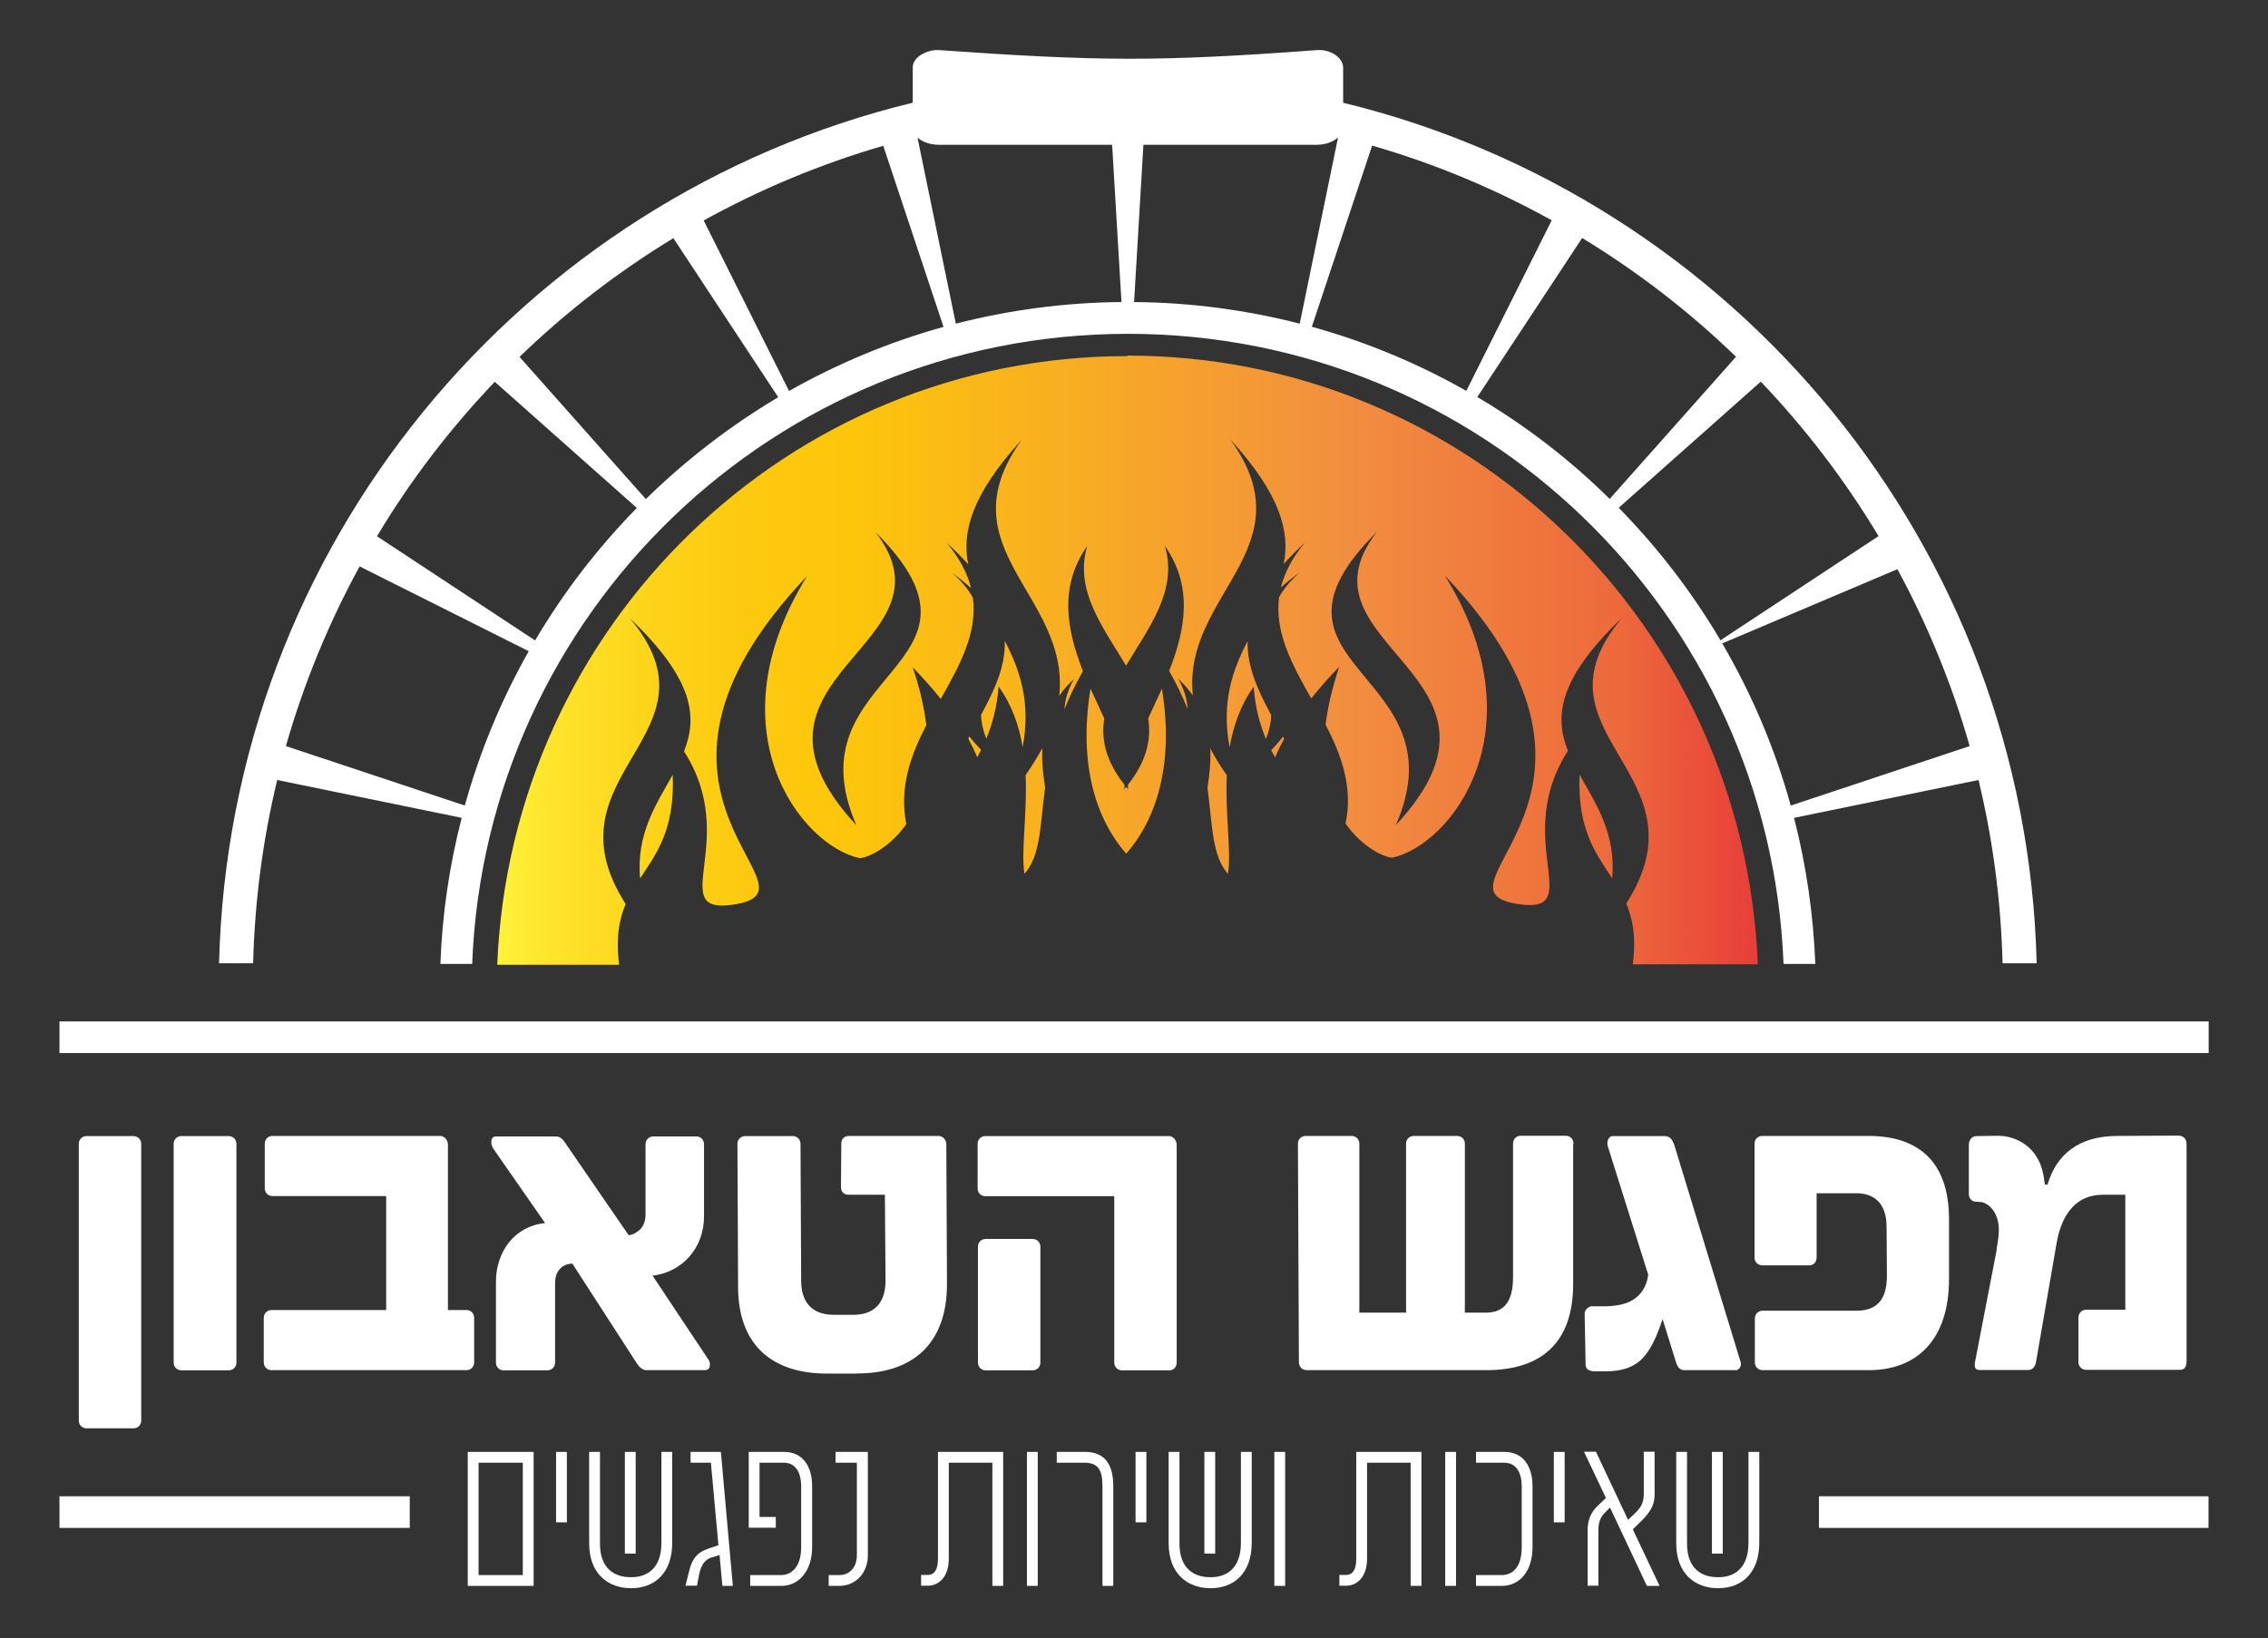
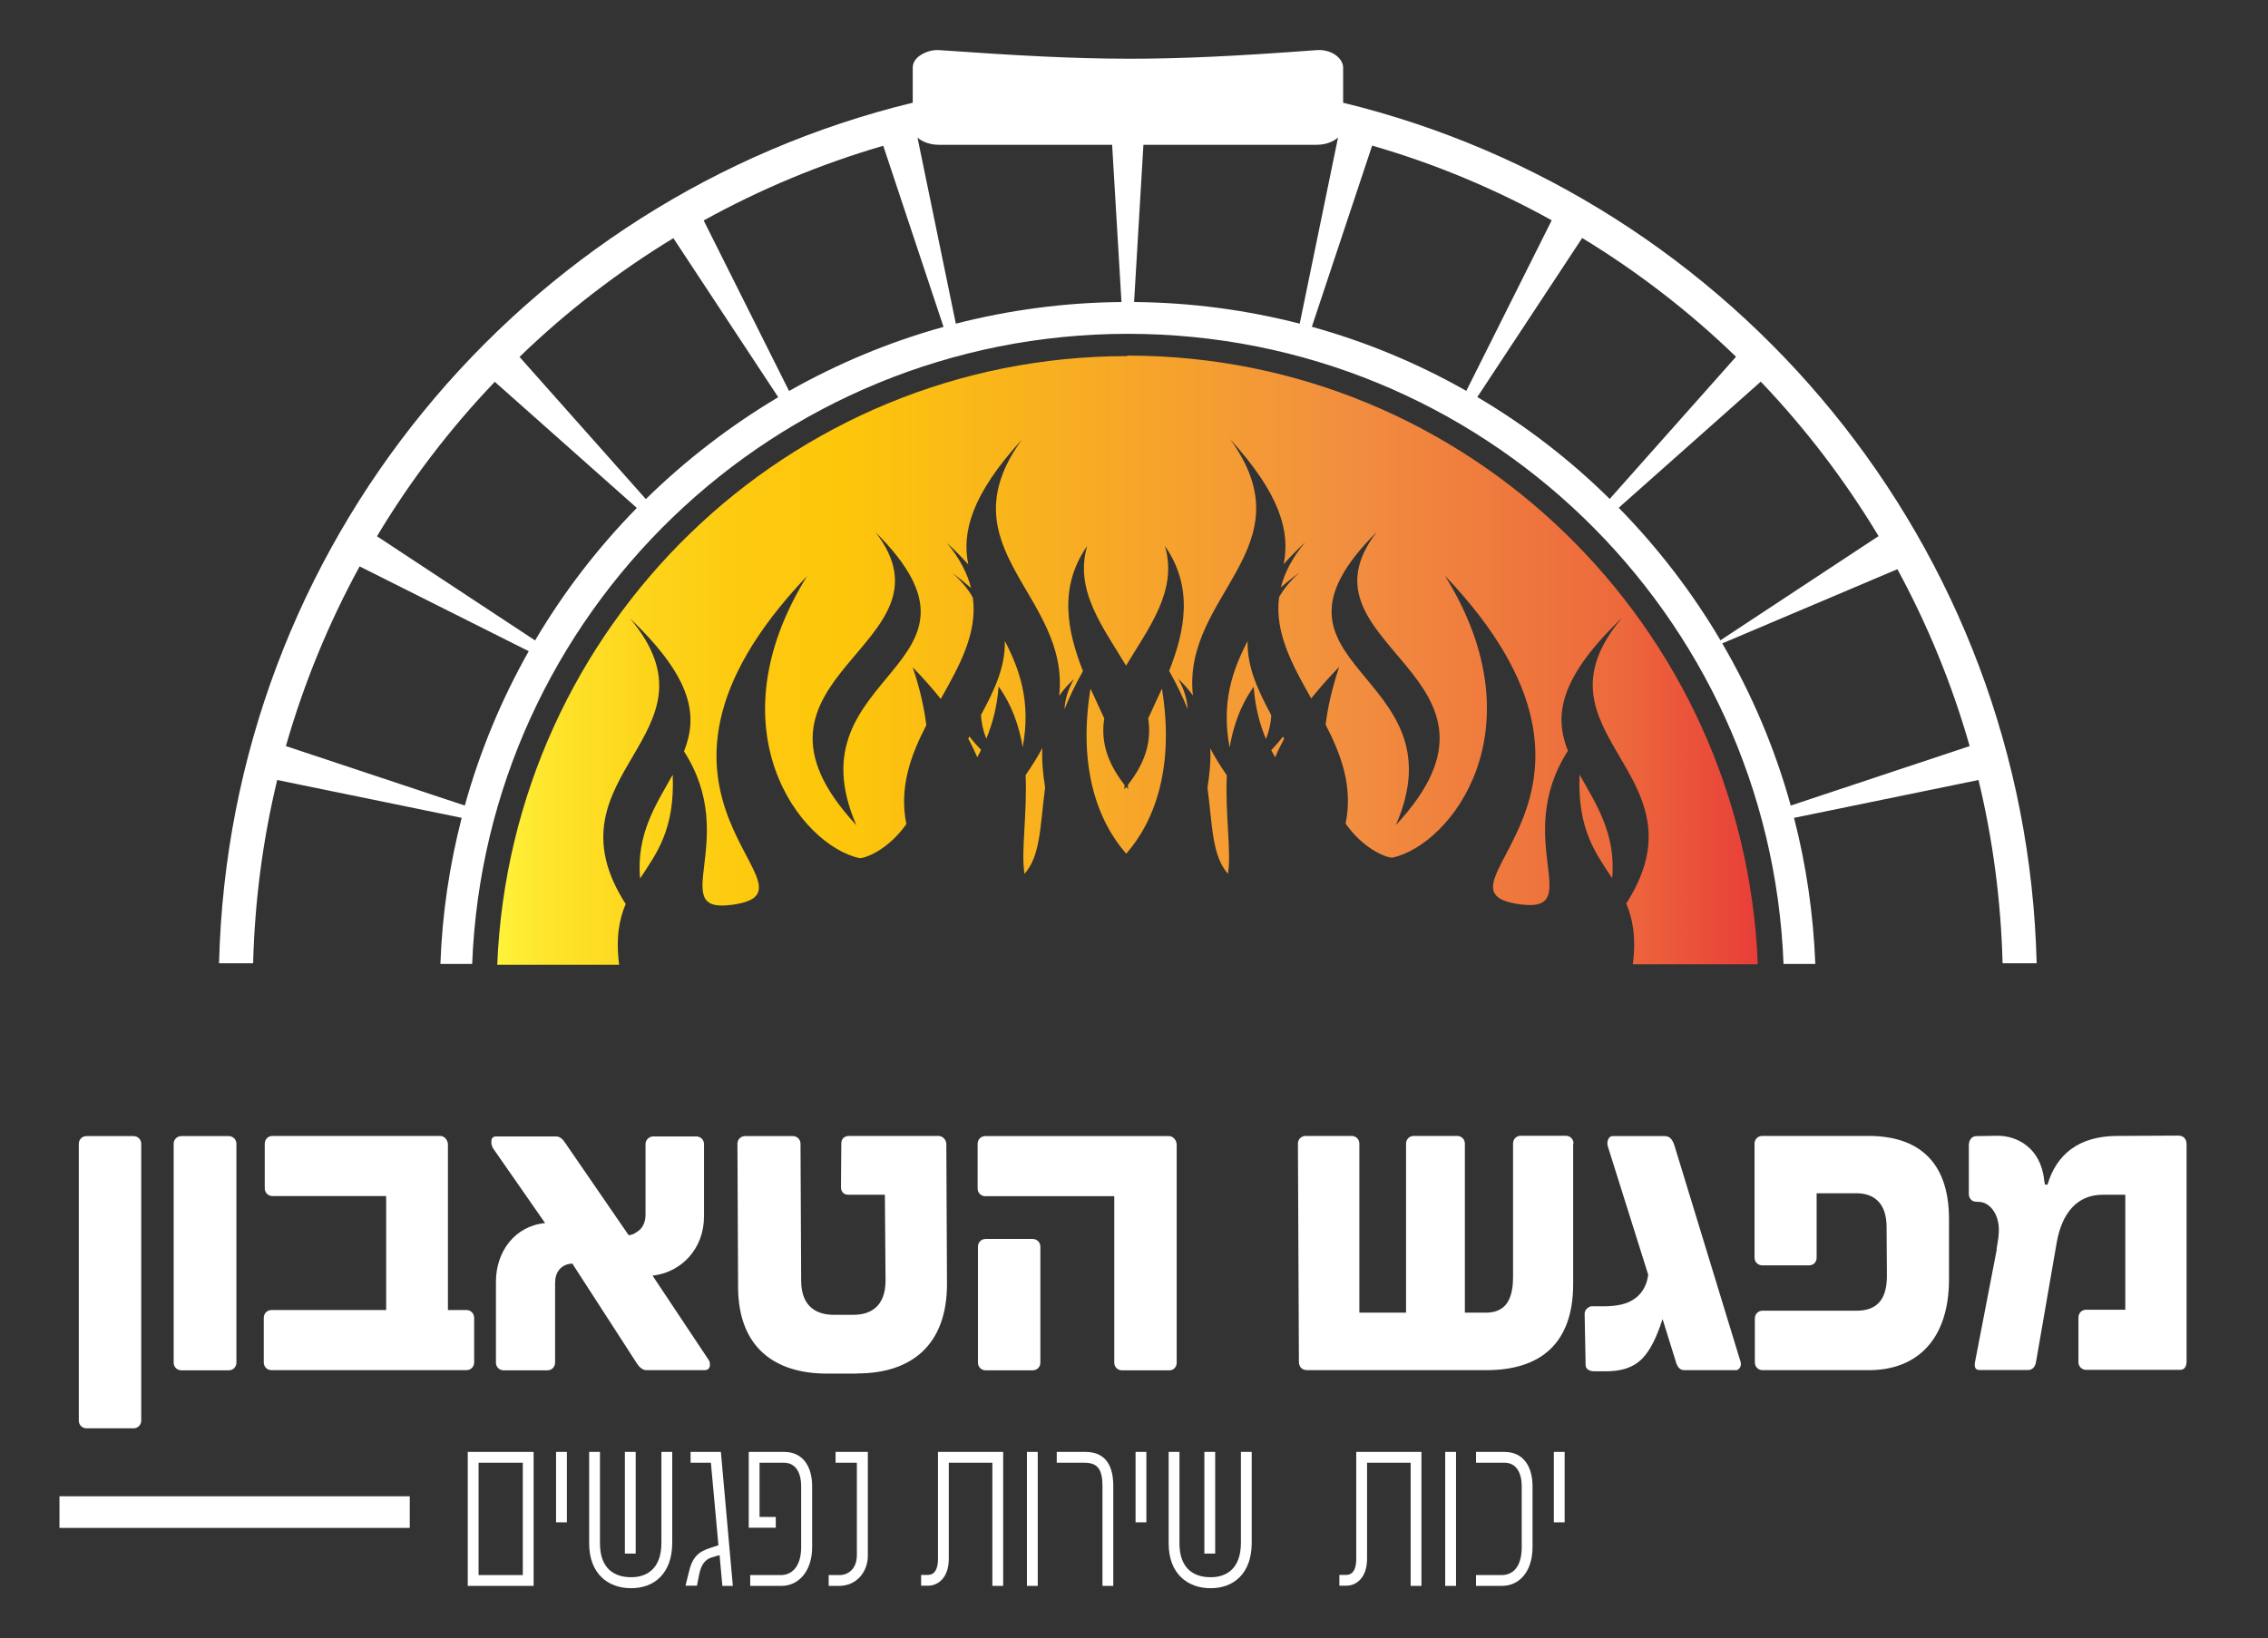
<svg xmlns="http://www.w3.org/2000/svg" id="uuid-5ae62f41-2882-4095-93f5-8310f40ae5cc" viewBox="0 0 138.43 100">
  <rect x="0" y="0" width="138.43" height="100" fill="#333333" stroke="none" />
  <defs>
    <linearGradient id="uuid-f8e0555b-669d-4f1d-aecc-6c967ebd059f" x1="30.38" y1="40.27" x2="107.28" y2="40.27" gradientUnits="userSpaceOnUse">
      <stop offset="0" stop-color="#fff23a" />
      <stop offset=".04" stop-color="#fee52c" />
      <stop offset=".12" stop-color="#fdd41a" />
      <stop offset=".2" stop-color="#fdc90e" />
      <stop offset=".28" stop-color="#fdc60b" />
      <stop offset=".67" stop-color="#f28f3f" />
      <stop offset=".89" stop-color="#ed693c" />
      <stop offset="1" stop-color="#e83e39" />
    </linearGradient>
  </defs>
  <path d="m4.81,69.83c0-.26.2-.47.47-.47h2.87c.26,0,.47.2.47.47v16.9c0,.26-.2.47-.47.47h-2.87c-.26,0-.47-.2-.47-.47v-16.9Z" style="fill:#fff; stroke-width:0px;" />
  <path d="m10.6,69.83c0-.26.2-.47.47-.47h2.89c.26,0,.47.2.47.47v13.36c0,.26-.2.47-.47.47h-2.89c-.26,0-.47-.2-.47-.47v-13.36Z" style="fill:#fff; stroke-width:0px;" />
  <path d="m28.94,80.45v2.73c0,.26-.2.47-.47.47h-11.9c-.26,0-.47-.2-.47-.47v-2.73c0-.26.2-.47.47-.47h7v-6.96h-6.94c-.26,0-.47-.2-.47-.47v-2.73c0-.26.2-.47.47-.47h10.24c.26,0,.47.26.47.53v10.1h1.13c.26,0,.47.2.47.47Z" style="fill:#fff; stroke-width:0px;" />
  <path d="m43.33,83.33c0,.2-.12.32-.32.32h-3.56c-.22,0-.43-.18-.57-.4l-3.95-6.11c-.28.02-.53.1-.75.32-.24.26-.3.59-.3.87v4.86c0,.26-.2.47-.47.47h-2.67c-.26,0-.47-.2-.47-.47v-4.94c0-1.84,1.15-3.4,3-3.58l-3.18-4.57c-.08-.14-.1-.26-.1-.4,0-.22.1-.32.3-.32h3.64c.22,0,.4.14.53.34l3.91,5.69c.24-.02.43-.12.69-.34.26-.26.34-.61.34-.91v-4.31c0-.26.22-.47.47-.47h2.63c.26,0,.47.2.47.47v4.41c0,1.98-1.38,3.42-3.14,3.62l3.42,5.14c.06.08.08.14.08.32Z" style="fill:#fff; stroke-width:0px;" />
  <path d="m52.34,83.86h-1.86c-3.2,0-5.4-1.6-5.43-5.24l-.04-8.79c0-.26.2-.47.47-.47h2.91c.26,0,.47.2.47.47l.04,8.4c.02,1.62,1.03,2.04,1.98,2.04h1.23c.93,0,1.94-.43,1.94-2.09l-.04-5.24h-2.23c-.3,0-.45-.2-.45-.47l.02-2.67c0-.26.18-.45.47-.45h5.47c.26,0,.47.26.47.49l.04,8.5c.02,3.79-2.19,5.51-5.47,5.51Z" style="fill:#fff; stroke-width:0px;" />
  <path d="m59.67,69.83c0-.26.2-.47.47-.47h11.21c.26,0,.47.26.47.53v13.3c0,.26-.18.47-.45.47h-2.89c-.26,0-.47-.2-.47-.47v-10.16h-7.87c-.26,0-.47-.2-.47-.47v-2.73Zm.02,6.28c0-.26.2-.47.47-.47h2.87c.26,0,.47.2.47.47v7.08c0,.26-.2.47-.47.47h-2.87c-.26,0-.47-.2-.47-.47v-7.08Z" style="fill:#fff; stroke-width:0px;" />
  <path d="m96.02,69.83v8.56c0,3.58-1.94,5.26-5.3,5.26h-10.91c-.32,0-.53-.16-.53-.53l-.06-13.3c0-.26.2-.47.47-.47h2.81c.26,0,.47.2.47.47v10.32h2.85v-10.32c0-.26.2-.47.47-.47h2.65c.26,0,.47.2.47.47v10.32h1.26c.95,0,1.68-.45,1.68-2.17v-8.16c0-.26.2-.47.47-.47h2.75c.26,0,.47.2.47.47Z" style="fill:#fff; stroke-width:0px;" />
  <path d="m105.92,83.65h-3.12c-.24,0-.38-.16-.47-.38l-.85-2.73s-.02.02-.02.04c-.34,1.03-.71,1.84-1.23,2.37-.63.63-1.44.77-2.25.77h-.65c-.3,0-.55-.12-.55-.38l-.06-3.14c0-.22.18-.38.38-.45h.93c.65-.02,1.3-.12,1.78-.49.47-.34.73-.89.79-1.44l-2.47-7.85c-.08-.28.06-.61.28-.61h3.2c.32,0,.47.22.59.57l4.01,13.12c.14.32-.04.61-.3.61Z" style="fill:#fff; stroke-width:0px;" />
  <path d="m118.96,74.44v3.66c0,3.6-1.88,5.55-4.9,5.55h-6.48c-.26,0-.47-.2-.47-.47v-2.69c0-.26.2-.47.47-.47h5.73c1.21,0,1.86-.63,1.86-2.13l-.02-2.98c0-1.54-.85-2.06-1.84-2.06h-2.43v3.93c0,.26-.18.47-.45.47h-2.87c-.26,0-.47-.2-.47-.47v-6.96c0-.26.2-.47.47-.47h6.48c2.96,0,4.92,1.48,4.92,5.08Z" style="fill:#fff; stroke-width:0px;" />
  <path d="m121.86,76.26c.18-.97.22-1.52-.06-2.13-.34-.67-.83-.75-.97-.75l-.26-.02c-.22,0-.4-.22-.4-.45v-3c0-.26.14-.55.47-.55l1.3-.02c1.13,0,2.61.69,2.83,2.71l.04.26.16.02c.55-1.88,1.94-2.96,4.21-2.98l3.77-.02c.34,0,.51.22.51.53v13.22c0,.32-.1.55-.4.55h-5.73c-.26,0-.47-.2-.47-.47v-2.73c0-.26.2-.47.47-.47h2.39v-7.02h-1.38c-1.54,0-2.49,1.09-2.81,2.94l-1.26,7.27c-.04.26-.2.49-.47.49h-2.98c-.26,0-.32-.18-.28-.45l1.34-6.94Z" style="fill:#fff; stroke-width:0px;" />
  <path d="m32.57,96.82h-4.02v-8.18h4.02v8.18Zm-.66-7.52h-2.7v6.86h2.7v-6.86Z" style="fill:#fff; stroke-width:0px;" />
  <path d="m34.6,88.64v4.3h-.66v-4.3h.66Z" style="fill:#fff; stroke-width:0px;" />
  <path d="m36.62,88.64v5.59c0,1.56.91,2.06,1.88,2.06h.04c.9,0,1.83-.48,1.83-2.1v-5.55h.66v5.55c0,1.87-1.1,2.77-2.49,2.77h-.04c-1.39,0-2.54-.89-2.54-2.73v-5.59h.66Zm2.18,0v6.21h-.66v-6.21h.66Z" style="fill:#fff; stroke-width:0px;" />
  <path d="m44.71,96.82h-.62l-.17-1.88-.5.15c-.34.11-.62.38-.75,1.05l-.13.67h-.7s.21-.85.21-.85c.22-.93.6-1.23,1.31-1.46l.49-.16-.46-5.04h-1.24v-.66h1.85l.73,8.18Z" style="fill:#fff; stroke-width:0px;" />
  <path d="m47.85,88.64c1.16,0,1.72.89,1.72,2.1v3.71c0,1.48-.83,2.37-1.87,2.37h-1.91v-.66h1.88c.61,0,1.23-.46,1.23-1.71v-3.71c0-.78-.3-1.44-1.06-1.44h-1.48v3.31h.99v.66h-1.65v-4.63h2.14Z" style="fill:#fff; stroke-width:0px;" />
  <path d="m51.01,88.64h1.96v6.33c0,1.02-.71,1.85-1.75,1.85h-.64v-.66h.66c.57,0,1.06-.42,1.06-1.22v-5.64h-1.3v-.66Z" style="fill:#fff; stroke-width:0px;" />
  <path d="m57.25,88.64h3.98v8.18h-.66v-7.52h-2.66v5.86c0,1.16-.65,1.65-1.27,1.65h-.42v-.66h.42c.44,0,.61-.41.61-.97v-6.55Z" style="fill:#fff; stroke-width:0px;" />
  <path d="m63.34,88.64v8.18h-.66v-8.18h.66Z" style="fill:#fff; stroke-width:0px;" />
  <path d="m64.49,88.64h1.75c1.26,0,1.71.86,1.71,2.08v6.1h-.66v-6.09c0-1.01-.28-1.43-1.11-1.43h-1.68v-.66Z" style="fill:#fff; stroke-width:0px;" />
  <path d="m69.97,88.64v4.3h-.66v-4.3h.66Z" style="fill:#fff; stroke-width:0px;" />
  <path d="m71.99,88.64v5.59c0,1.56.91,2.06,1.88,2.06h.04c.9,0,1.83-.48,1.83-2.1v-5.55h.66v5.55c0,1.87-1.1,2.77-2.49,2.77h-.04c-1.39,0-2.54-.89-2.54-2.73v-5.59h.66Zm2.18,0v6.21h-.66v-6.21h.66Z" style="fill:#fff; stroke-width:0px;" />
-   <path d="m78.44,88.64v8.18h-.66v-8.18h.66Z" style="fill:#fff; stroke-width:0px;" />
  <path d="m82.78,88.64h3.98v8.18h-.66v-7.52h-2.66v5.86c0,1.16-.65,1.65-1.27,1.65h-.42v-.66h.42c.44,0,.61-.41.61-.97v-6.55Z" style="fill:#fff; stroke-width:0px;" />
  <path d="m88.87,88.64v8.18h-.66v-8.18h.66Z" style="fill:#fff; stroke-width:0px;" />
  <path d="m90.09,96.82v-.66h1.56c.66,0,1.23-.46,1.23-1.71v-3.71c0-.78-.3-1.44-1.06-1.44h-1.73v-.66h1.73c1.16,0,1.72.89,1.72,2.1v3.71c0,1.48-.79,2.37-1.87,2.37h-1.59Z" style="fill:#fff; stroke-width:0px;" />
  <path d="m95.5,88.64v4.3h-.66v-4.3h.66Z" style="fill:#fff; stroke-width:0px;" />
-   <path d="m101.26,96.82h-.74l-2.25-4.78-.3.3c-.32.32-.41.65-.41,1.11v3.36h-.66v-3.36c0-.56.15-1.07.6-1.5l.52-.5-1.34-2.82h.73l1.96,4.16.48-.46c.29-.29.48-.58.48-1.13v-2.57h.66v2.57c0,.53-.11.95-.75,1.6l-.58.57,1.63,3.44Z" style="fill:#fff; stroke-width:0px;" />
-   <path d="m102.97,88.64v5.59c0,1.56.91,2.06,1.88,2.06h.04c.9,0,1.83-.48,1.83-2.1v-5.55h.66v5.55c0,1.87-1.1,2.77-2.49,2.77h-.04c-1.39,0-2.54-.89-2.54-2.73v-5.59h.66Zm2.18,0v6.21h-.66v-6.21h.66Z" style="fill:#fff; stroke-width:0px;" />
  <path d="m32.28,39.76l-10.33-5.18c-1.88,3.44-3.4,7.12-4.5,10.97l10.92,3.63c.92-3.32,2.24-6.48,3.9-9.42m6.6-8.75l-8.67-7.7c-2.73,2.86-5.15,6.02-7.19,9.43l9.65,6.36c1.74-2.95,3.83-5.66,6.21-8.09Zm8.63-6.76l-6.4-9.71c-3.4,2.07-6.55,4.5-9.39,7.25l7.71,8.68c2.43-2.38,5.14-4.47,8.08-6.22Zm10.09-4.29l-3.68-11.06c-3.85,1.12-7.52,2.66-10.96,4.56l5.21,10.41c2.94-1.66,6.1-2.99,9.42-3.91Zm10.86-1.52l-.57-9.6h-10.57c-.54,0-1.02-.18-1.31-.44l2.34,11.36c3.24-.83,6.62-1.29,10.11-1.32Zm10.88,1.32l2.34-11.37c-.29.27-.77.45-1.31.45h-10.57l-.57,9.6c3.49.03,6.88.49,10.11,1.32Zm10.17,4.1l5.21-10.41c-3.44-1.91-7.11-3.45-10.96-4.56l-3.68,11.06c3.32.92,6.48,2.24,9.42,3.91Zm8.75,6.6l7.71-8.68c-2.84-2.75-5.99-5.18-9.39-7.25l-6.4,9.71c2.95,1.74,5.66,3.83,8.08,6.22Zm6.76,8.63l9.65-6.36c-2.05-3.41-4.46-6.57-7.19-9.43l-8.67,7.7c2.38,2.43,4.47,5.14,6.21,8.09Zm4.29,10.09l10.92-3.63c-1.08-3.79-2.57-7.41-4.41-10.8l-10.69,4.53c1.79,3.07,3.21,6.39,4.18,9.9ZM81.97,6.27c23.87,5.8,41.71,27.03,42.34,52.54h-2.08c-.1-3.85-.6-7.59-1.47-11.19l-11.26,2.31c.74,2.87,1.18,5.85,1.3,8.92h-1.94c-.83-21.39-18.42-38.47-40.01-38.47S29.65,37.46,28.82,58.85h-1.94c.11-3.07.56-6.05,1.3-8.92l-11.26-2.31c-.87,3.6-1.37,7.35-1.47,11.19h-2.08c.63-25.51,18.46-46.74,42.34-52.54v-2.15c0-.29.18-.56.47-.75.29-.19.7-.34,1.14-.31,9.68.68,13.37.72,23.04,0,.88-.07,1.62.48,1.62,1.07v2.15Z" style="fill:#fff; fill-rule:evenodd; stroke-width:0px;" />
  <path d="m84.03,32.48c-8.33,8.29,5.28,8.46,1.17,17.89,8.51-9.14-6.53-10.93-1.17-17.89m12.38,14.81c.99,1.77,2.24,3.61,1.99,6.33-.98-1.5-2.13-2.96-1.99-6.33Zm-36.53-1.5c-.08.15-.15.29-.23.44-.16-.37-.34-.74-.55-1.14l.07-.13c.2.27.44.54.72.83Zm2.54-.18c-.22-1.29-.65-2.56-1.47-3.7-.09,1.23-.37,2.27-.75,3.19-.21-.54-.31-1.02-.32-1.46.81-1.49,1.49-2.93,1.45-4.51.9,1.73,1.61,3.72,1.09,6.48Zm-8.98-13.12c8.33,8.29-5.28,8.46-1.17,17.89-8.51-9.14,6.53-10.93,1.17-17.89Zm-12.38,14.81c-.99,1.77-2.24,3.61-1.99,6.33.98-1.5,2.13-2.96,1.99-6.33Zm36.53-1.5c.28-.29.52-.57.72-.83l.07.13c-.21.39-.4.77-.55,1.14-.08-.14-.16-.29-.24-.44Zm-2.54-.17c-.52-2.77.19-4.75,1.1-6.49-.04,1.59.64,3.02,1.44,4.52-.01.44-.11.92-.32,1.46-.39-.92-.66-1.97-.75-3.19-.82,1.14-1.25,2.42-1.47,3.71Zm-1.19.04c.28.53.61,1.08,1.02,1.66-.11,2.4.29,4.67.07,6.02-.98-1.12-.94-2.91-1.25-5.27.13-.8.21-1.61.17-2.41Zm-11.33,7.67c-.22-1.35.17-3.62.07-6.02.4-.58.74-1.13,1.02-1.65-.04.8.04,1.61.17,2.4-.31,2.36-.27,4.15-1.25,5.27Zm4.03-11.3c.28.62.57,1.23.84,1.82-.2,1.26.08,2.59,1.24,4.06,0,.09-.01.18-.02.27.04-.05.08-.1.12-.15.04.05.08.1.12.15-.01-.09-.02-.18-.02-.27,1.16-1.47,1.44-2.8,1.24-4.06.27-.59.56-1.2.84-1.82.77,4.73-.4,8.05-2.18,10.08-1.78-2.03-2.95-5.34-2.18-10.08Zm2.28-20.33c20.72,0,37.62,16.5,38.45,37.16h-7.63c.21-1.64,0-2.77-.4-3.71,5.12-7.97-6.23-10.33-.26-17.44-3.93,3.76-4.12,6.05-3.3,8.12-3.46,5.38,1.13,9.92-2.92,9.37-6.28-.85,8.3-6.52-4.59-20.07,5.83,9.38.4,16.43-3.2,17.22-.44,0-1.81-.58-2.86-2.08.46-2.23-.26-4.19-1.22-6.04.13-1.05.39-2.22.83-3.53-.65.67-1.21,1.31-1.71,1.93-1.15-2.04-2.24-4.02-1.96-6.18.26-.47.66-.98,1.27-1.53-.44.33-.83.64-1.16.93.22-.88.68-1.79,1.47-2.74-.49.46-.92.89-1.3,1.32.4-1.96-.19-4.25-3.26-7.62,4.81,6.65-2.95,9.48-2.28,15.64-.25-.35-.54-.69-.9-1.02.36.62.54,1.23.58,1.85-.3-.75-.67-1.53-1.13-2.33.98-2.48,1.49-5.13-.26-7.63.81,2.72-.99,5-2.37,7.31-1.38-2.32-3.18-4.59-2.37-7.31-1.75,2.5-1.24,5.15-.26,7.64-.46.81-.83,1.59-1.13,2.33.04-.61.22-1.23.58-1.84-.36.33-.66.67-.9,1.02.67-6.16-7.09-8.99-2.28-15.64-3.08,3.37-3.67,5.66-3.27,7.62-.38-.42-.8-.86-1.3-1.31.79.96,1.25,1.87,1.47,2.75-.33-.29-.72-.61-1.16-.94.61.55,1.02,1.06,1.27,1.53.29,2.16-.81,4.14-1.96,6.18-.49-.62-1.06-1.26-1.71-1.93.44,1.31.7,2.48.83,3.53-.96,1.86-1.67,3.81-1.22,6.04-1.05,1.5-2.42,2.08-2.86,2.08-3.6-.79-9.02-7.83-3.2-17.22-12.9,13.56,1.69,19.23-4.59,20.07-4.05.55.54-3.99-2.92-9.37.82-2.08.64-4.36-3.3-8.12,5.97,7.11-5.38,9.47-.26,17.44-.4.94-.61,2.07-.4,3.71h-7.44c.84-20.67,17.73-37.16,38.45-37.16Z" style="fill:url(#uuid-f8e0555b-669d-4f1d-aecc-6c967ebd059f); fill-rule:evenodd; stroke-width:0px;" />
-   <rect x="3.63" y="62.36" width="131.18" height="1.93" style="fill:#fff; stroke-width:0px;" />
  <rect x="3.63" y="91.35" width="21.38" height="1.93" style="fill:#fff; stroke-width:0px;" />
-   <rect x="111.02" y="91.35" width="23.78" height="1.93" style="fill:#fff; stroke-width:0px;" />
</svg>